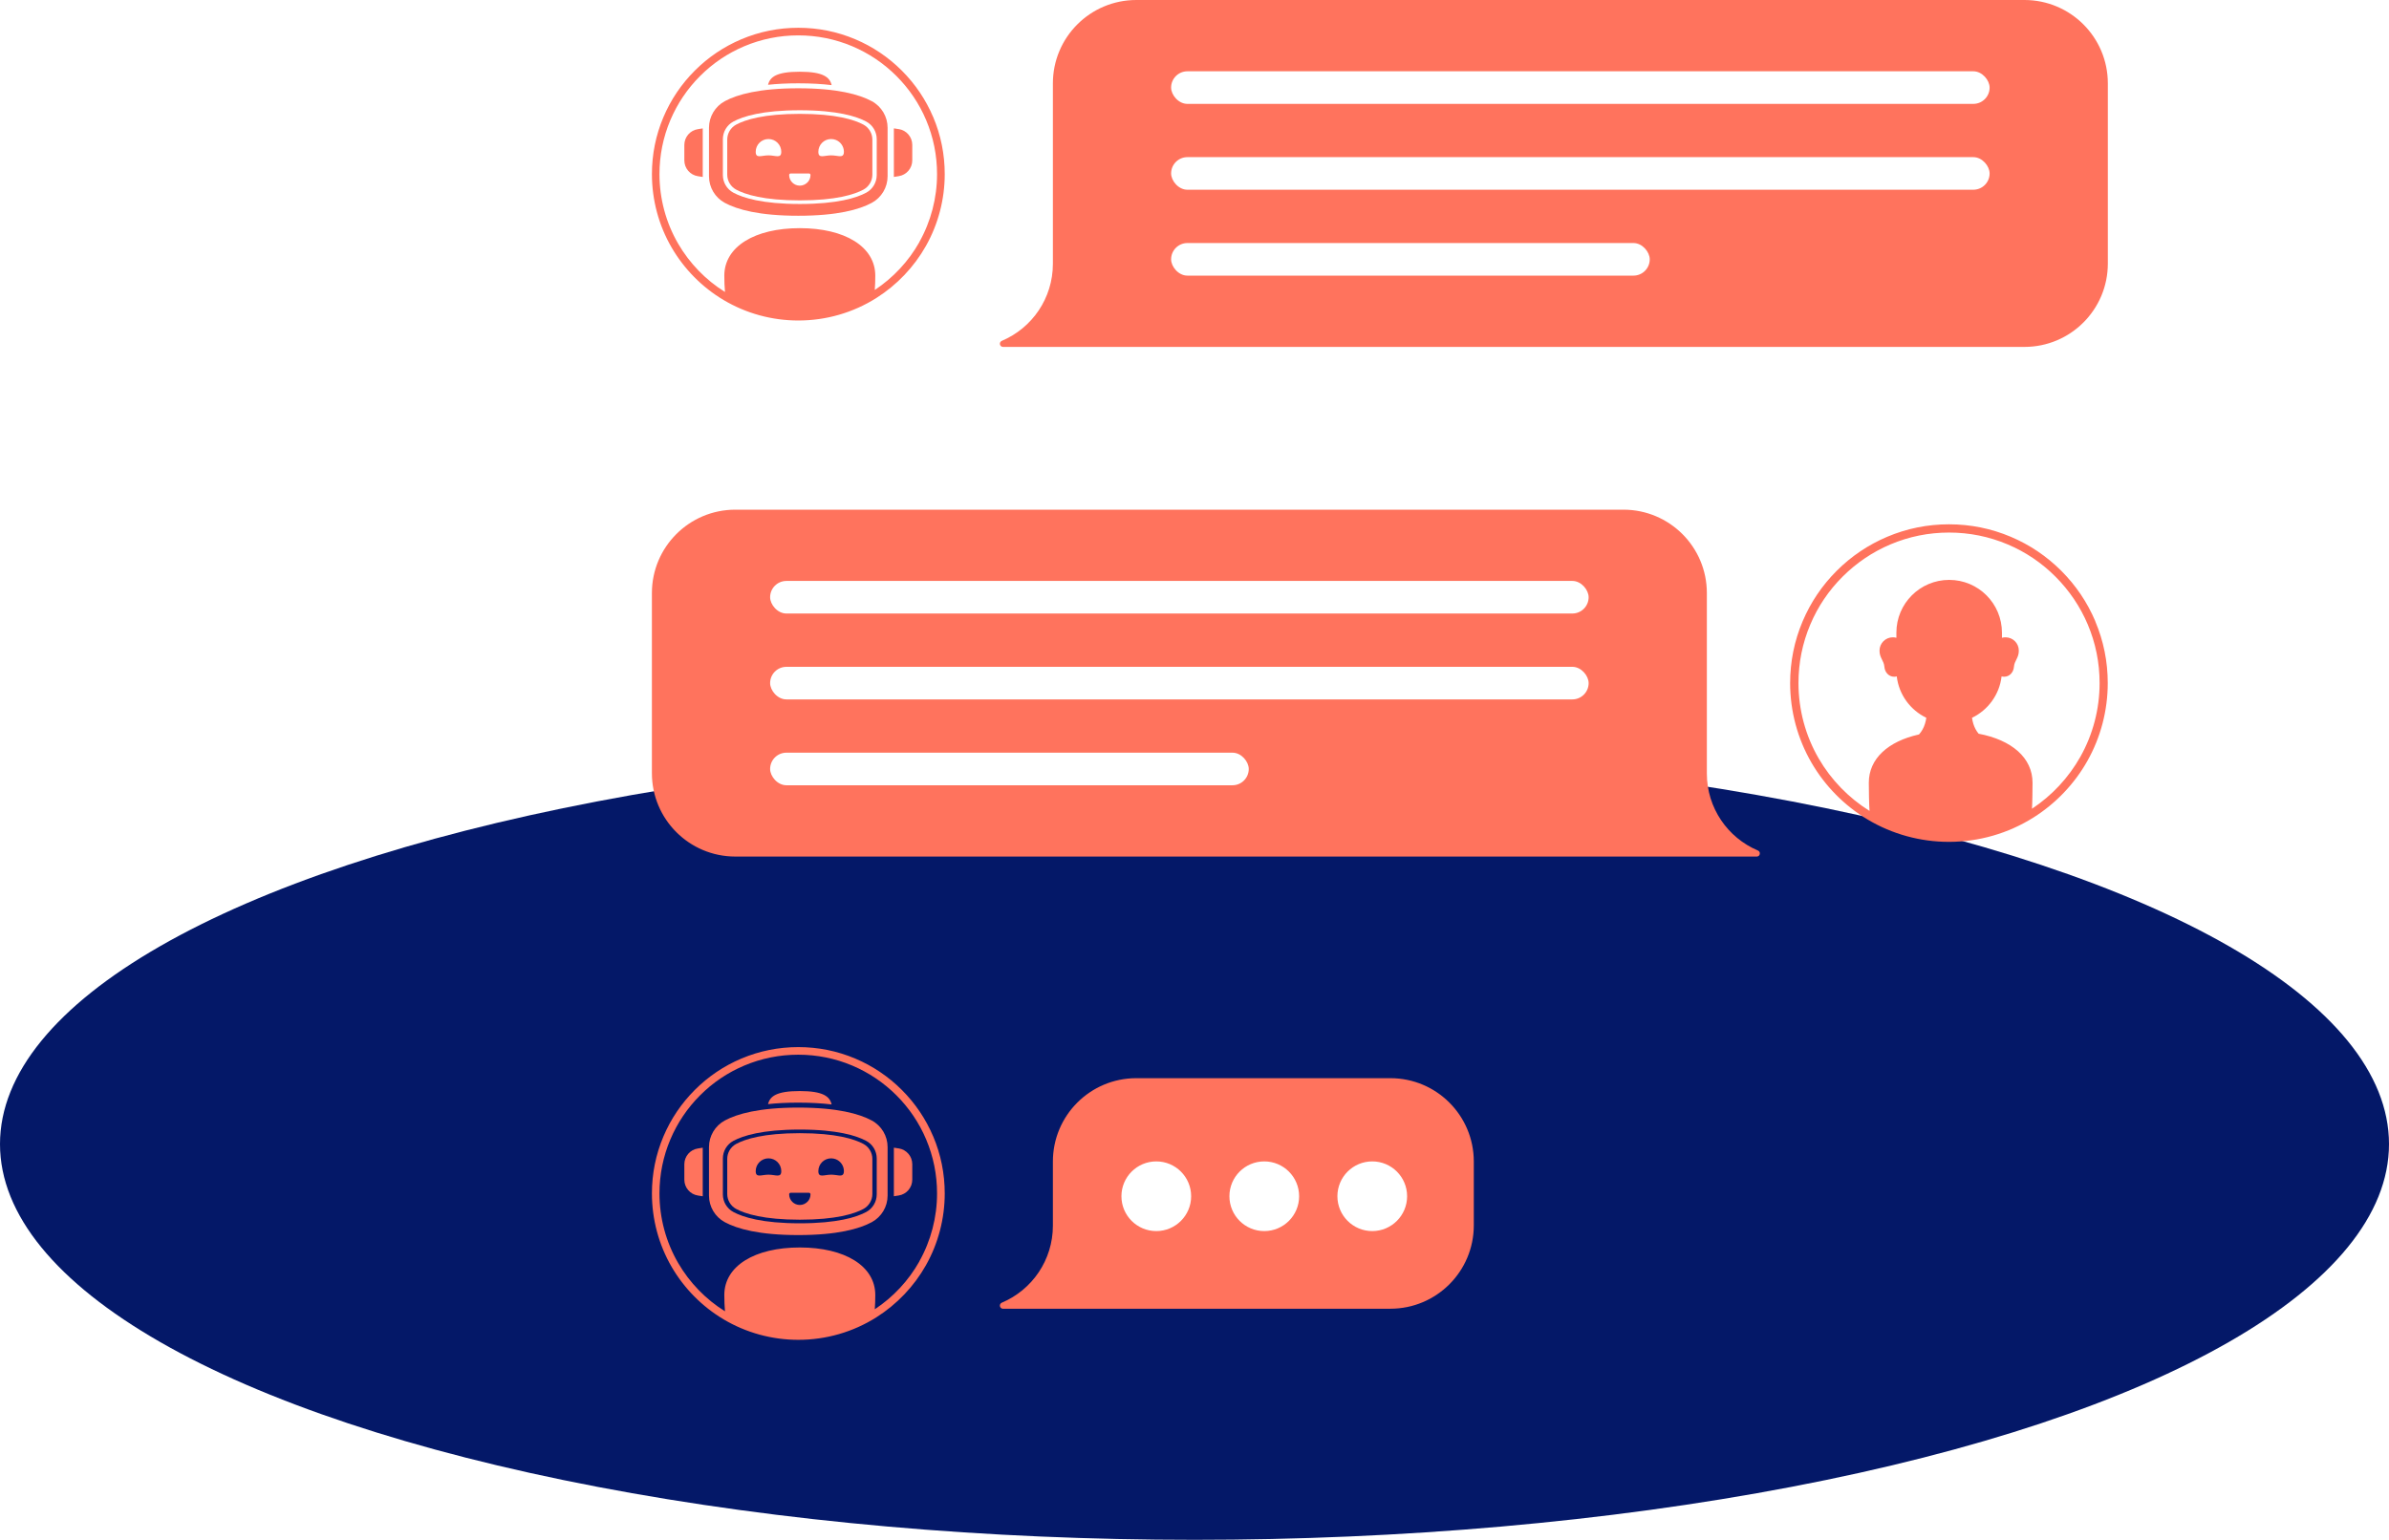
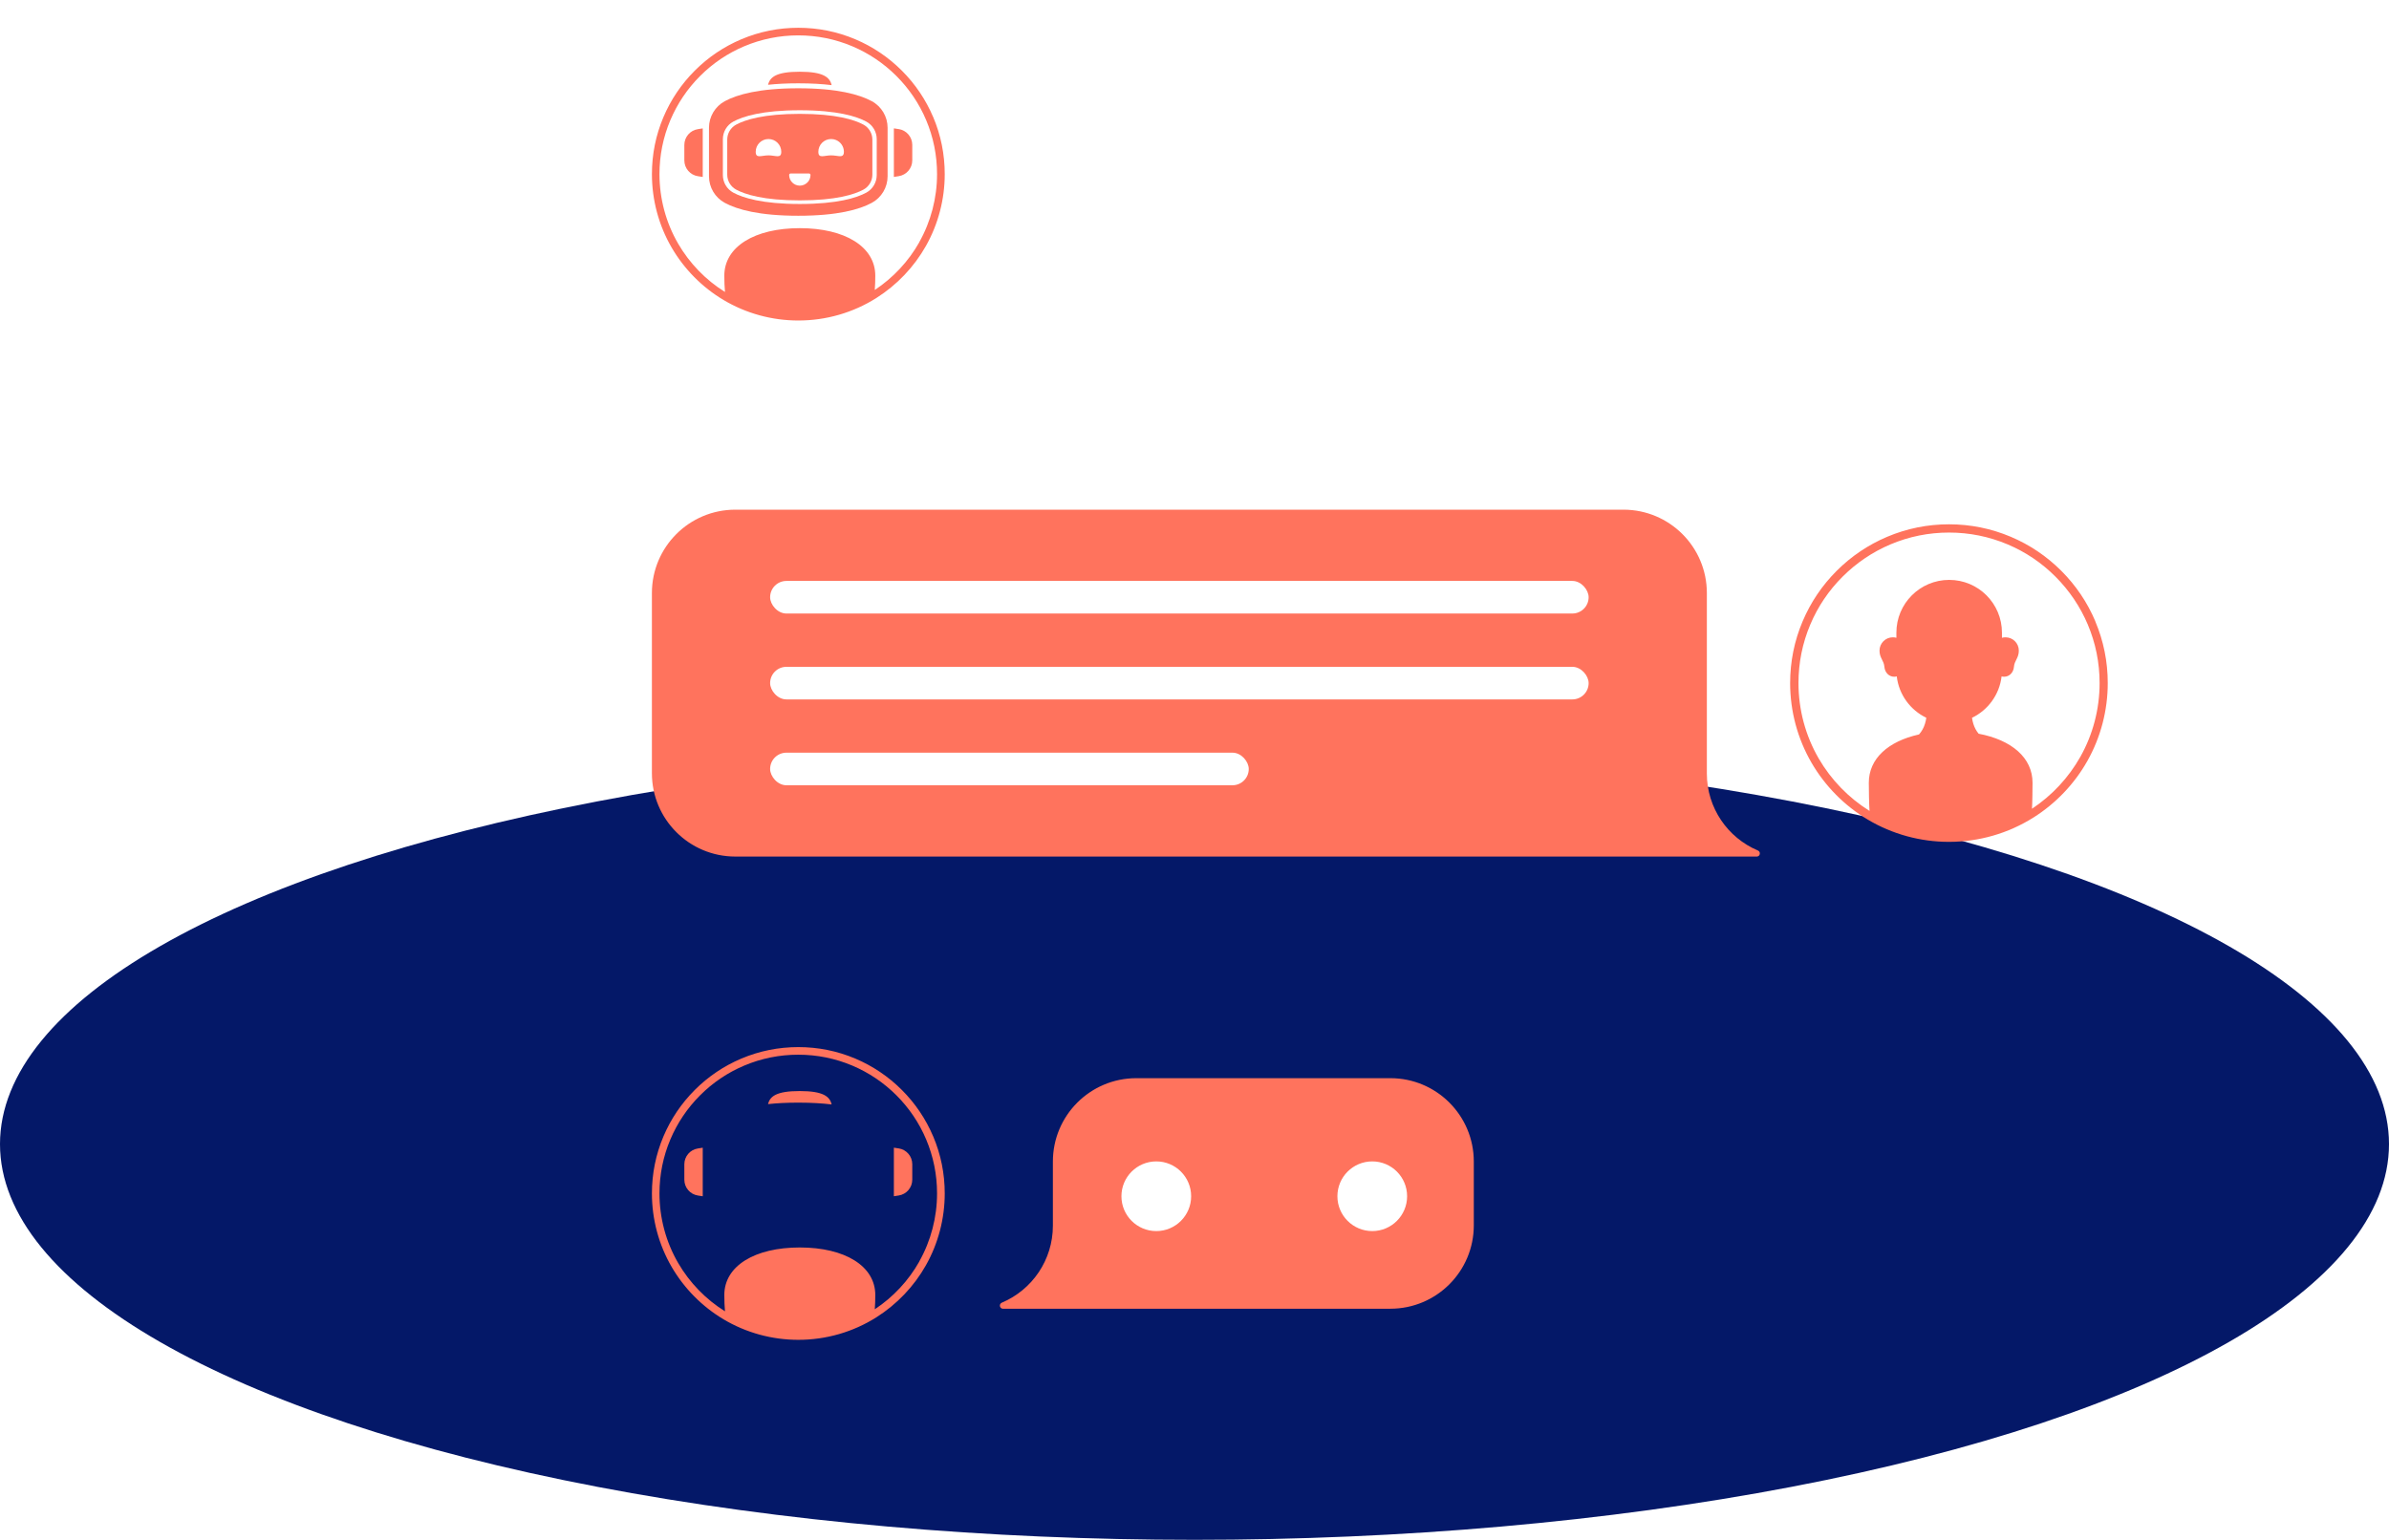
<svg xmlns="http://www.w3.org/2000/svg" id="Layer_2" data-name="Layer 2" viewBox="0 0 760.82 490.52">
  <defs>
    <style>
      .cls-1 {
        fill: #041868;
      }

      .cls-2 {
        fill: #ff735d;
      }

      .cls-3 {
        fill: #fff;
      }

      .cls-4 {
        filter: url(#drop-shadow-1);
      }
    </style>
    <filter id="drop-shadow-1" x="171.04" y="-36.73" width="537" height="500" filterUnits="userSpaceOnUse">
      <feOffset dx="0" dy="0" />
      <feGaussianBlur result="blur" stdDeviation="12" />
      <feFlood flood-color="#000" flood-opacity=".4" />
      <feComposite in2="blur" operator="in" />
      <feComposite in="SourceGraphic" />
    </filter>
  </defs>
  <g id="Layer_1-2" data-name="Layer 1">
    <g>
      <ellipse class="cls-1" cx="380.41" cy="364.46" rx="380.41" ry="126.06" />
      <g class="cls-4">
        <g>
          <g>
            <path class="cls-2" d="M217.94,46.17v4.92c0,2.52,1.84,4.66,4.32,5.04l1.54.24v-15.47l-1.54.24c-2.49.38-4.32,2.52-4.32,5.04Z" />
            <path class="cls-2" d="M286.21,41.13l-1.54-.24v15.47l1.54-.24c2.49-.38,4.32-2.52,4.32-5.04v-4.92c0-2.52-1.84-4.66-4.32-5.04Z" />
            <path class="cls-2" d="M264.85,27.12c-.58-2.52-2.66-4.27-10.14-4.27s-9.5,1.69-10.11,4.16c2.78-.3,5.97-.47,9.64-.47,4.1,0,7.61.21,10.62.58Z" />
            <path class="cls-2" d="M274.98,39.7c-2.89-1.56-8.76-3.43-20.27-3.43s-17.38,1.87-20.27,3.43c-1.75.95-2.84,2.77-2.84,4.77v11.16c0,1.99,1.09,3.82,2.84,4.77,2.89,1.56,8.76,3.43,20.27,3.43s17.38-1.87,20.27-3.43c1.75-.95,2.84-2.77,2.84-4.77v-11.16c0-1.99-1.09-3.82-2.84-4.77ZM244.74,49.49c-2.25,0-4.07,1.12-4.07-1.13s1.82-4.07,4.07-4.07,4.07,1.82,4.07,4.07-1.82,1.13-4.07,1.13ZM257.12,58.14c-.62.61-1.47,1-2.4,1-1.88,0-3.4-1.52-3.4-3.4,0-.13.05-.25.14-.34.09-.09.21-.14.34-.14h5.83c.27,0,.49.22.49.49,0,.94-.38,1.79-1,2.4ZM266.16,49.61c-.46-.06-.95-.12-1.47-.12-2.25,0-4.07,1.12-4.07-1.13s1.82-4.07,4.07-4.07c.55,0,1.07.11,1.54.3,1.48.61,2.53,2.07,2.53,3.77s-1.08,1.47-2.6,1.25Z" />
            <path class="cls-2" d="M277.63,32.23c-3.95-2.13-10.96-4.11-23.4-4.11s-19.45,1.98-23.4,4.11c-3.1,1.68-5.04,4.93-5.04,8.46v15.47c0,3.53,1.93,6.78,5.04,8.46,3.95,2.13,10.96,4.11,23.4,4.11s19.45-1.98,23.4-4.11c3.1-1.68,5.04-4.93,5.04-8.46v-15.47c0-3.53-1.93-6.78-5.04-8.46ZM279.21,55.77c0,2.34-1.28,4.49-3.33,5.6-3.05,1.65-9.19,3.61-21.17,3.61s-18.12-1.96-21.17-3.61c-2.06-1.11-3.33-3.26-3.33-5.6v-11.44c0-2.34,1.28-4.49,3.33-5.6,3.05-1.65,9.19-3.61,21.17-3.61s18.12,1.97,21.17,3.61c2.06,1.11,3.33,3.26,3.33,5.6v11.44Z" />
            <path class="cls-2" d="M297.2,37.32c-2.35-5.55-5.71-10.54-9.99-14.82-4.28-4.28-9.27-7.64-14.82-9.99-5.75-2.43-11.86-3.66-18.15-3.66s-12.4,1.23-18.15,3.66c-5.55,2.35-10.54,5.71-14.82,9.99-4.28,4.28-7.64,9.27-9.99,14.82-2.43,5.75-3.66,11.86-3.66,18.15,0,8.23,2.17,16.32,6.28,23.39,3.99,6.86,9.7,12.64,16.52,16.7,7.18,4.28,15.42,6.54,23.82,6.54,8.84,0,17.44-2.48,24.87-7.18,6.53-4.13,11.99-9.86,15.78-16.59,3.91-6.94,5.98-14.84,5.98-22.86,0-6.29-1.23-12.4-3.66-18.15ZM292.78,77.14c-3.44,6.11-8.34,11.36-14.19,15.23.11-1.46.16-2.98.16-4.55,0-9.22-9.65-15.14-24.04-15.14s-24.04,5.91-24.04,15.14c0,1.8.07,3.53.21,5.19-6.13-3.82-11.27-9.12-14.9-15.37-3.9-6.71-5.96-14.37-5.96-22.17,0-5.97,1.17-11.76,3.47-17.21,2.23-5.26,5.41-9.99,9.47-14.05,4.06-4.06,8.79-7.25,14.05-9.47,5.45-2.3,11.24-3.47,17.21-3.47s11.76,1.17,17.21,3.47c5.26,2.23,9.99,5.41,14.05,9.47,4.06,4.06,7.25,8.79,9.47,14.05,2.3,5.45,3.47,11.24,3.47,17.21,0,7.6-1.96,15.09-5.67,21.67Z" />
          </g>
-           <path class="cls-2" d="M319.44,110.51h325.28c14.67,0,26.56-11.89,26.56-26.56V26.56C671.28,11.89,659.39,0,644.72,0h-282.85c-14.67,0-26.56,11.89-26.56,26.56v57.5c0,10.93-6.62,20.44-16.25,24.51-1.02.43-.73,1.94.38,1.94Z" />
          <rect class="cls-3" x="372.96" y="22.71" width="260.67" height="10.38" rx="5.19" ry="5.19" />
          <rect class="cls-3" x="372.96" y="50.06" width="260.67" height="10.38" rx="5.19" ry="5.19" />
          <rect class="cls-3" x="372.96" y="77.42" width="152.43" height="10.38" rx="5.19" ry="5.19" />
        </g>
        <g>
          <path class="cls-2" d="M667.3,197.92c-2.55-6.02-6.19-11.43-10.84-16.08s-10.05-8.29-16.08-10.84c-6.24-2.64-12.86-3.98-19.69-3.98s-13.45,1.34-19.69,3.98c-6.02,2.55-11.43,6.19-16.08,10.84-4.64,4.64-8.29,10.05-10.84,16.08-2.64,6.24-3.98,12.86-3.98,19.69,0,8.92,2.36,17.7,6.81,25.37,4.32,7.44,10.52,13.71,17.92,18.11,7.79,4.64,16.73,7.09,25.84,7.09,9.58,0,18.91-2.69,26.98-7.79,7.09-4.48,13.01-10.7,17.12-18,4.24-7.53,6.48-16.1,6.48-24.79,0-6.83-1.34-13.45-3.98-19.69ZM662.51,241.11c-3.74,6.63-9.04,12.32-15.39,16.52.12-1.59.18-6.57.18-8.27,0-7.95-6.62-13.64-17.17-15.63-.76-.91-1.33-2.01-1.68-3.14-.2-.63-.33-1.28-.43-1.93,5.08-2.44,8.73-7.35,9.42-13.18.26.07.53.1.81.1,1.73,0,2.98-1.41,3.12-3.12.17-2.1,1.56-2.81,1.56-5.19s-1.9-4.25-4.24-4.25c-.39,0-.77.05-1.13.15v-1.63c0-4.64-1.88-8.84-4.92-11.89-3.04-3.04-7.24-4.92-11.89-4.92-9.28,0-16.81,7.52-16.81,16.81v1.63c-.36-.1-.74-.15-1.13-.15-2.34,0-4.24,1.9-4.24,4.25s1.39,3.1,1.56,5.19c.14,1.72,1.4,3.12,3.12,3.12.28,0,.56-.04.81-.11.68,5.83,4.34,10.74,9.41,13.18-.09.65-.23,1.3-.43,1.93-.38,1.24-1.03,2.43-1.89,3.38-9.87,2.19-15.99,7.74-15.99,15.39,0,1.95.08,7.17.23,8.97-6.65-4.15-12.23-9.89-16.17-16.67-4.22-7.27-6.46-15.59-6.46-24.05,0-6.47,1.27-12.75,3.77-18.66,2.41-5.71,5.87-10.84,10.28-15.24,4.41-4.4,9.53-7.86,15.24-10.28,5.91-2.5,12.19-3.77,18.66-3.77s12.75,1.27,18.66,3.77c5.71,2.41,10.84,5.87,15.24,10.28,4.4,4.41,7.86,9.53,10.28,15.24,2.5,5.91,3.77,12.19,3.77,18.66,0,8.24-2.12,16.37-6.14,23.5Z" />
          <path class="cls-2" d="M559.45,272.86H234.17c-14.67,0-26.56-11.89-26.56-26.56v-57.38c0-14.67,11.89-26.56,26.56-26.56h282.85c14.67,0,26.56,11.89,26.56,26.56v57.5c0,10.93,6.62,20.44,16.25,24.51,1.02.43.73,1.94-.38,1.94Z" />
          <rect class="cls-3" x="245.26" y="185.06" width="260.67" height="10.38" rx="5.19" ry="5.19" />
          <rect class="cls-3" x="245.26" y="212.42" width="260.67" height="10.38" rx="5.19" ry="5.19" />
          <rect class="cls-3" x="245.26" y="239.77" width="152.43" height="10.38" rx="5.19" ry="5.19" />
        </g>
        <g>
          <g>
            <path class="cls-2" d="M217.94,370.88v4.92c0,2.52,1.84,4.66,4.32,5.04l1.54.24v-15.47l-1.54.24c-2.49.38-4.32,2.52-4.32,5.04Z" />
            <path class="cls-2" d="M286.21,365.84l-1.54-.24v15.47l1.54-.24c2.49-.38,4.32-2.52,4.32-5.04v-4.92c0-2.52-1.84-4.66-4.32-5.04Z" />
            <path class="cls-2" d="M264.85,351.83c-.58-2.52-2.66-4.27-10.14-4.27s-9.5,1.69-10.11,4.16c2.78-.3,5.97-.47,9.64-.47,4.1,0,7.61.21,10.62.58Z" />
-             <path class="cls-2" d="M274.98,364.41c-2.89-1.56-8.76-3.43-20.27-3.43s-17.38,1.87-20.27,3.43c-1.75.95-2.84,2.77-2.84,4.77v11.16c0,1.99,1.09,3.82,2.84,4.77,2.89,1.56,8.76,3.43,20.27,3.43s17.38-1.87,20.27-3.43c1.75-.95,2.84-2.77,2.84-4.77v-11.16c0-1.99-1.09-3.82-2.84-4.77ZM244.74,374.2c-2.25,0-4.07,1.12-4.07-1.13s1.82-4.07,4.07-4.07,4.07,1.82,4.07,4.07-1.82,1.13-4.07,1.13ZM257.12,382.85c-.62.61-1.47,1-2.4,1-1.88,0-3.4-1.52-3.4-3.4,0-.13.05-.25.14-.34.09-.09.21-.14.34-.14h5.83c.27,0,.49.22.49.49,0,.94-.38,1.79-1,2.4ZM266.16,374.32c-.46-.06-.95-.12-1.47-.12-2.25,0-4.07,1.12-4.07-1.13s1.82-4.07,4.07-4.07c.55,0,1.07.11,1.54.3,1.48.61,2.53,2.07,2.53,3.77s-1.08,1.47-2.6,1.25Z" />
-             <path class="cls-2" d="M277.63,356.94c-3.95-2.13-10.96-4.11-23.4-4.11s-19.45,1.98-23.4,4.11c-3.1,1.68-5.04,4.93-5.04,8.46v15.47c0,3.53,1.93,6.78,5.04,8.46,3.95,2.13,10.96,4.11,23.4,4.11s19.45-1.98,23.4-4.11c3.1-1.68,5.04-4.93,5.04-8.46v-15.47c0-3.53-1.93-6.78-5.04-8.46ZM279.21,380.48c0,2.34-1.28,4.49-3.33,5.6-3.05,1.65-9.19,3.61-21.17,3.61s-18.12-1.96-21.17-3.61c-2.06-1.11-3.33-3.26-3.33-5.6v-11.44c0-2.34,1.28-4.49,3.33-5.6,3.05-1.65,9.19-3.61,21.17-3.61s18.12,1.97,21.17,3.61c2.06,1.11,3.33,3.26,3.33,5.6v11.44Z" />
            <path class="cls-2" d="M297.2,362.03c-2.35-5.55-5.71-10.54-9.99-14.82-4.28-4.28-9.27-7.64-14.82-9.99-5.75-2.43-11.86-3.66-18.15-3.66s-12.4,1.23-18.15,3.66c-5.55,2.35-10.54,5.71-14.82,9.99-4.28,4.28-7.64,9.27-9.99,14.82-2.43,5.75-3.66,11.86-3.66,18.15,0,8.23,2.17,16.32,6.28,23.39,3.99,6.86,9.7,12.64,16.52,16.7,7.18,4.28,15.42,6.54,23.82,6.54,8.84,0,17.44-2.48,24.87-7.18,6.53-4.13,11.99-9.86,15.78-16.59,3.91-6.94,5.98-14.84,5.98-22.86,0-6.29-1.23-12.4-3.66-18.15ZM292.78,401.85c-3.44,6.11-8.34,11.36-14.19,15.23.11-1.46.16-2.98.16-4.55,0-9.22-9.65-15.14-24.04-15.14s-24.04,5.91-24.04,15.14c0,1.8.07,3.53.21,5.19-6.13-3.82-11.27-9.12-14.9-15.37-3.9-6.71-5.96-14.37-5.96-22.17,0-5.97,1.17-11.76,3.47-17.21,2.23-5.26,5.41-9.99,9.47-14.05,4.06-4.06,8.79-7.25,14.05-9.47,5.45-2.3,11.24-3.47,17.21-3.47s11.76,1.17,17.21,3.47c5.26,2.23,9.99,5.41,14.05,9.47,4.06,4.06,7.25,8.79,9.47,14.05,2.3,5.45,3.47,11.24,3.47,17.21,0,7.6-1.96,15.09-5.67,21.67Z" />
          </g>
          <path class="cls-2" d="M319.44,416.9h123.36c14.67,0,26.56-11.89,26.56-26.56v-20.32c0-14.67-11.89-26.56-26.56-26.56h-80.93c-14.67,0-26.56,11.89-26.56,26.56v20.44c0,10.93-6.62,20.44-16.25,24.51-1.02.43-.73,1.94.38,1.94Z" />
          <circle class="cls-3" cx="368.24" cy="381.07" r="11.1" />
-           <circle class="cls-3" cx="402.63" cy="381.07" r="11.1" />
          <circle class="cls-3" cx="437.02" cy="381.07" r="11.1" />
        </g>
      </g>
    </g>
  </g>
</svg>